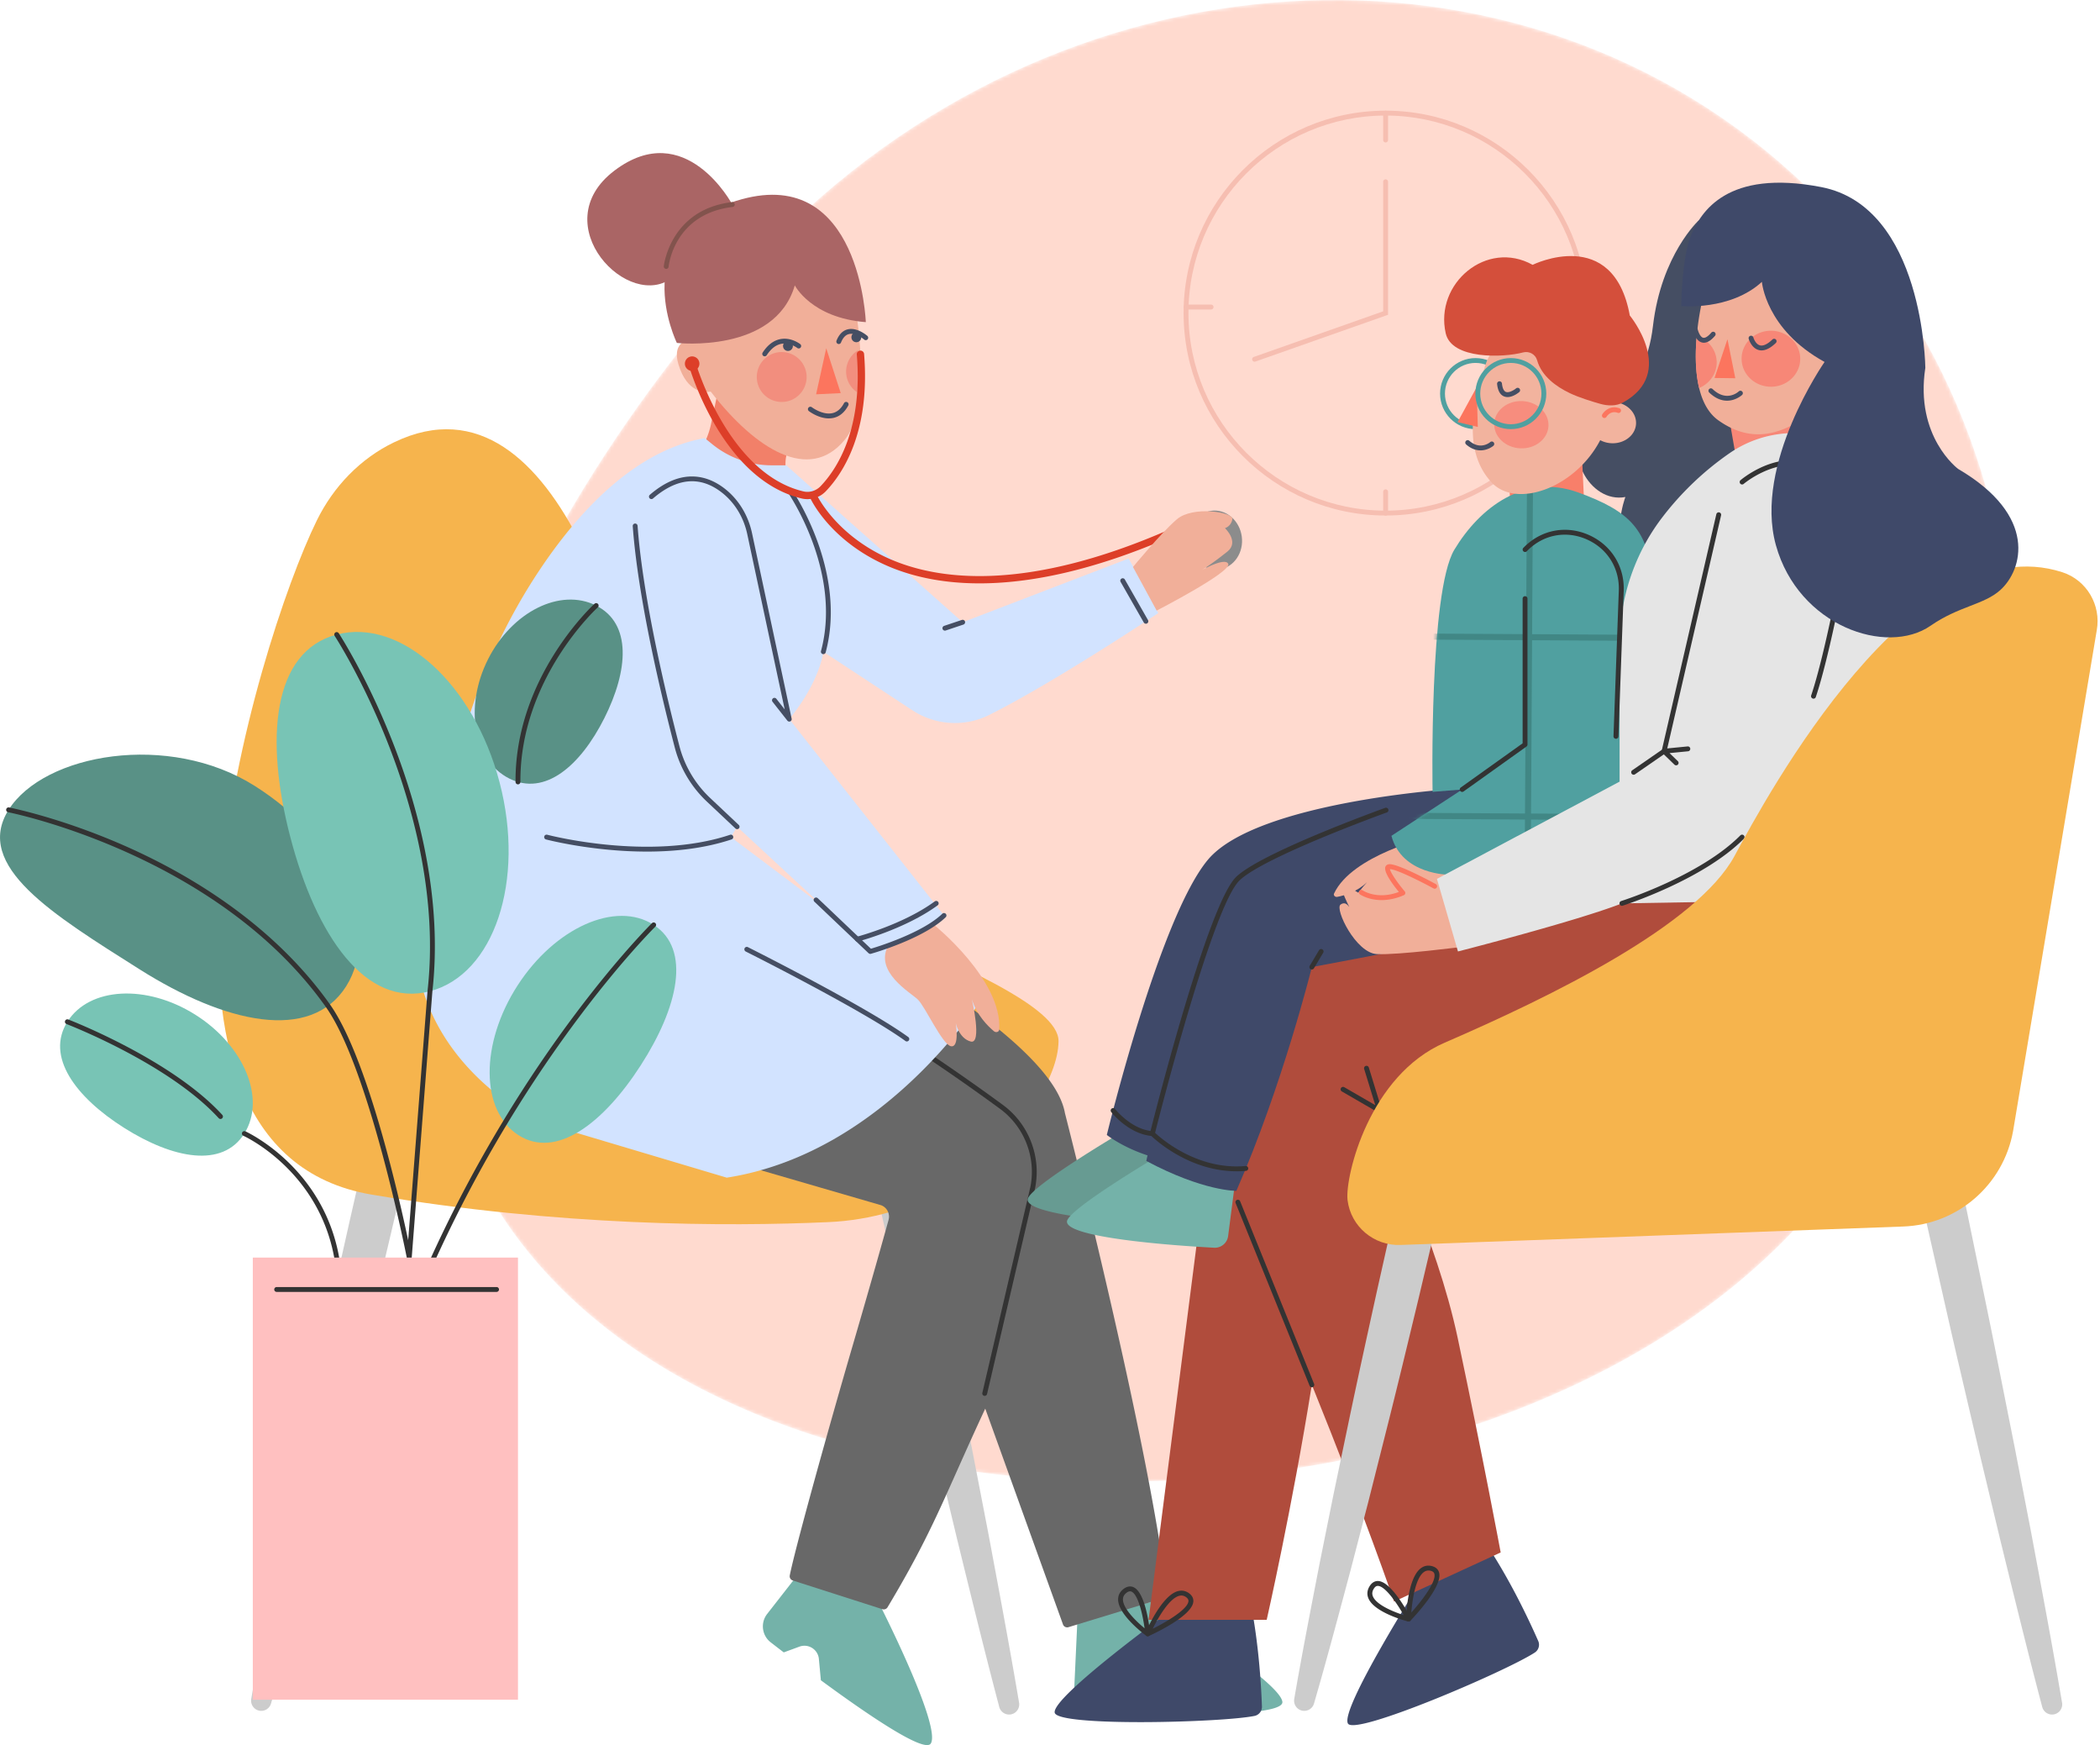
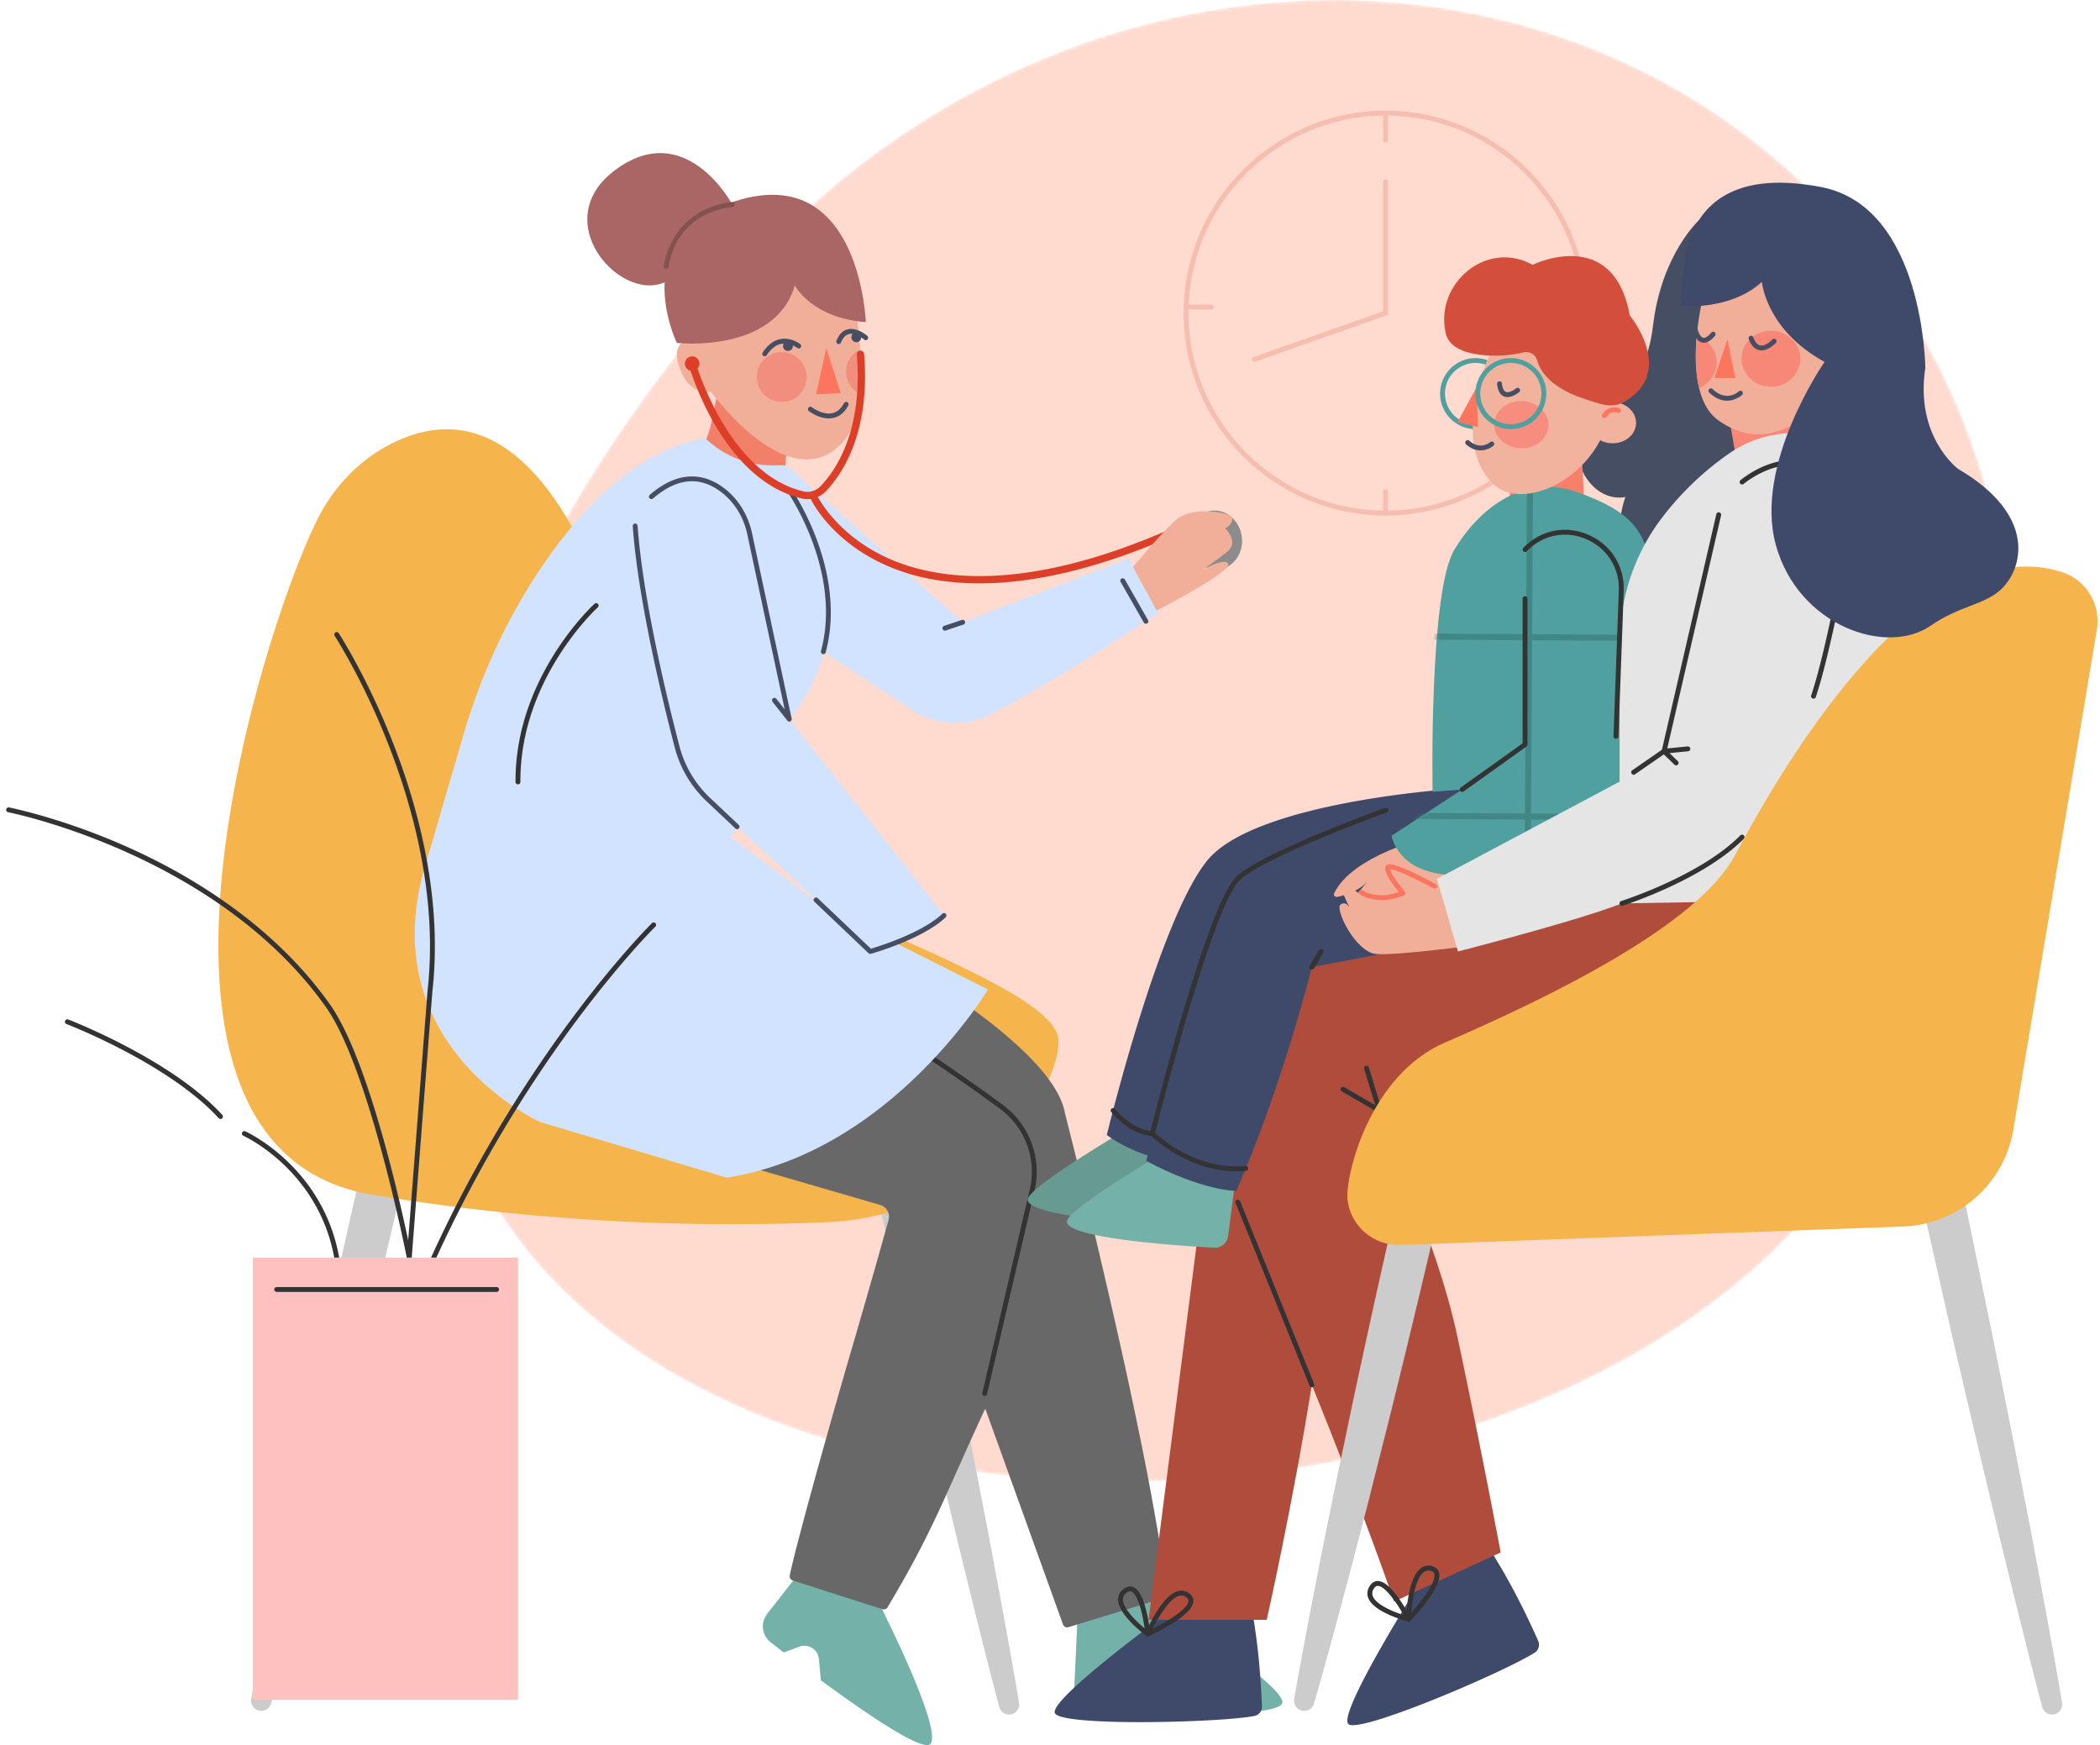
<svg xmlns="http://www.w3.org/2000/svg" width="603" height="501" viewBox="0 0 603 501" fill="none">
  <g clip-path="url(#ke10mvbwfa)">
    <mask id="fpkd2iq7qb" style="mask-type:luminance" maskUnits="userSpaceOnUse" x="123" y="0" width="456" height="426">
      <path d="M514.897 50.09C431.659-25.766 297.792-14.15 215.91 76.03c-81.883 90.181-133.447 222.336-50.202 298.192 83.239 75.855 269.76 66.697 351.649-23.49 81.89-90.188 80.786-224.787-2.453-300.643h-.007z" fill="#fff" />
    </mask>
    <g mask="url(#fpkd2iq7qb)">
      <path d="M514.897 50.09C431.659-25.766 297.792-14.15 215.91 76.03c-81.883 90.181-133.447 222.336-50.202 298.192 83.239 75.855 269.76 66.697 351.649-23.49 81.89-90.188 80.786-224.787-2.453-300.643h-.007z" fill="#FFDACF" />
      <path d="M397.867 148c-31.988 0-58.008-26.067-58.008-58.113 0-32.047 26.02-58.114 58.008-58.114 31.989 0 58.009 26.067 58.009 58.114 0 32.046-26.02 58.113-58.009 58.113zm0-114.826c-31.212 0-56.61 25.444-56.61 56.713 0 31.269 25.398 56.713 56.61 56.713 31.213 0 56.611-25.444 56.611-56.713 0-31.27-25.398-56.713-56.611-56.713z" fill="#F6BEB1" />
      <path d="M360.246 103.841a.697.697 0 0 1-.657-.469.708.708 0 0 1 .426-.896l37.153-13.094V52.19c0-.385.315-.7.699-.7.385 0 .699.315.699.7v38.187l-38.083 13.422a.667.667 0 0 1-.23.042h-.007zM397.867 40.89a.702.702 0 0 1-.699-.7v-7.716c0-.386.315-.7.699-.7.385 0 .699.314.699.7v7.715c0 .385-.314.7-.699.7zM397.867 148a.702.702 0 0 1-.699-.7v-6.113c0-.385.315-.7.699-.7.385 0 .699.315.699.7v6.113c0 .385-.314.7-.699.7zM347.791 88.85h-7.24a.701.701 0 0 1 0-1.4h7.24a.701.701 0 0 1 0 1.4zM455.177 90.587h-6.912a.701.701 0 0 1 0-1.4h6.912c.384 0 .699.315.699.7 0 .385-.315.7-.699.7z" fill="#F6BEB1" />
    </g>
    <path d="M250.764 295.034a7.877 7.877 0 0 1 1.978 1.155c.524.413.943.854 1.286 1.309.691.91 1.048 1.884 1.23 2.906l1.286 6.056 2.578 12.12 5.158 24.24 5.004 24.274c1.671 8.087 3.341 16.181 4.935 24.289l4.836 24.309 4.704 24.338c3.04 16.244 6.108 32.487 8.862 48.794a2.924 2.924 0 0 1-2.384 3.368 2.929 2.929 0 0 1-3.305-2.128c-4.229-15.992-8.143-32.047-12.084-48.095l-5.773-24.106-5.64-24.135c-1.894-8.044-3.718-16.096-5.536-24.155l-5.472-24.17-5.319-24.204-2.662-12.099-1.328-6.049c-.259-1.002-.336-2.045-.077-3.151a7.51 7.51 0 0 1 .629-1.723 8.044 8.044 0 0 1 1.321-1.869c1.523-1.61 3.837-2.03 5.773-1.253v-.021zM113.689 333.571c.664.581 1.007 1.085 1.363 1.596.315.497.538.98.671 1.435.294.924.245 1.765.021 2.563l-1.132 4.859-2.265 9.711-4.591 19.416c-3.117 12.925-6.227 25.857-9.491 38.754l-4.879 19.345-5.01 19.317c-3.44 12.855-6.843 25.717-10.561 38.502a2.917 2.917 0 0 1-3.613 1.989 2.929 2.929 0 0 1-2.062-3.298c2.257-13.128 4.822-26.186 7.352-39.244l3.942-19.563 4.082-19.527c2.704-13.023 5.57-26.011 8.421-38.999l4.368-19.464 2.216-9.726 1.111-4.859c.154-.819.475-1.596 1.139-2.296.322-.35.727-.686 1.23-.995.546-.301 1.077-.602 1.929-.833 2.083-.56 4.236.021 5.759 1.331v-.014z" fill="#CCC" />
    <path d="M113.151 126.981c-9.721 4.684-17.41 12.729-22.176 22.426-17.41 35.421-61.286 180.586 15.788 193.56 53.969 9.081 101.773 9.214 131.211 7.884 24.245-1.093 46.651-13.794 59.532-34.399 3.774-6.036 6.381-12.134 6.444-17.518.216-19.878-115.528-48.15-118.135-76.759-2.355-25.794-24.119-118.586-72.657-95.194h-.007z" fill="#F6B44D" />
    <path d="m235.709 482.397-.573-6.127c-.251-2.73-3.019-4.481-5.591-3.535l-4.494 1.652a627.317 627.317 0 0 1-3.753-2.892c-2.537-1.967-2.984-5.622-1.013-8.15l12.321-15.781 19.891 12.897s17.794 34.889 14.796 40.049c-1.72 2.948-17.962-8.101-31.584-18.12v.007zM332.01 492.164l-4.004-4.663c-1.783-2.08-5.053-1.898-6.598.364l-2.712 3.956c-1.747-.056-3.34-.119-4.731-.175-3.208-.133-5.682-2.85-5.542-6.057l.922-20.017 21.554-5.776s36.79 22.867 37.328 28.811c.301 3.396-19.324 3.816-36.224 3.557h.007z" fill="#74B2A9" />
    <path d="M131.707 236.619s61.069 9.004 64.718 6.435c0 0 104.226 47.303 109.363 76.506 0 0 24.44 95.327 29.228 137.904a1.265 1.265 0 0 1-.895 1.351l-27.327 8.332a1.272 1.272 0 0 1-1.586-.847l-22.302-61.901c-11.839 25.437-14.775 34.861-28.054 57.028a1.27 1.27 0 0 1-1.516.546l-25.734-8.248a1.263 1.263 0 0 1-.824-1.442c1.502-7.625 10.923-41.548 17.982-65.71 5.549-18.996 8.925-31.073 10.386-36.353a3.506 3.506 0 0 0-2.125-4.208l-87.11-25.324s-74.034-30.002-34.211-84.062l.007-.007z" fill="#686868" />
    <path d="M282.759 400.744c-.056 0-.105 0-.161-.021a.703.703 0 0 1-.524-.84l13.796-59.15c1.685-8.472-1.74-17.273-8.722-22.398-21.372-15.677-63.089-44.005-102.36-57.623a.699.699 0 0 1 .454-1.323c39.446 13.674 81.296 42.093 102.731 57.819 7.415 5.44 11.049 14.787 9.26 23.819l-13.803 59.171a.7.7 0 0 1-.678.539l.007.007z" fill="#333" />
    <path d="M229.119 115.106c1.37 1.401-1.104 9.173-2.88 14.13-.999 2.786-.922 5.741.224 8.493l3.054 7.358s-20.317.953-32.848-12.652a4.065 4.065 0 0 0 2.39-.875c2.684-2.156 4.466-6.77 5.095-9.753l3.453-16.419 21.519 9.711-.007.007z" fill="#F28069" />
    <path d="M323.421 324.272s-27.851 16.335-28.326 20.032c-.615 4.719 30.604 7.002 42.255 7.604a3.845 3.845 0 0 0 4.012-3.361l2.788-21.593-20.729-2.682z" fill="#679B92" />
    <path d="M423.691 123.2c-5.619 0-10.182-4.579-10.182-10.201 0-5.622 4.57-10.201 10.182-10.201 5.613 0 10.183 4.579 10.183 10.201 0 5.622-4.57 10.201-10.183 10.201zm0-19.009c-4.843 0-8.785 3.949-8.785 8.801s3.942 8.801 8.785 8.801c4.844 0 8.786-3.949 8.786-8.801s-3.942-8.801-8.786-8.801z" fill="#50A0A0" />
    <path d="M487.857 63.19s-10.812 9.837-13.223 30.415c-2.418 20.577-14.313 18.778-18.703 24.946-7.946 11.175.574 26.053 10.784 24.135 0 0-4.997 12.799 2.677 21.915 8.743 10.39 45.337.35 45.337.35L487.857 63.183v.007z" fill="#454E63" />
    <path d="m453.989 125.077.803 17.574-.223.147s-7.458 16.566-20.939.882l-.727-12.491 21.079-6.112h.007z" fill="#F87F6A" />
    <path d="m522.585 130.489-3.089-23.539-24.343 5.237 3.572 20.584 23.86-2.282z" fill="#F78777" />
    <path d="M416.947 226.523s-56.079 3.648-70.057 20.249c-13.978 16.6-29.074 79.062-29.074 79.062s10.833 8.619 26.907 8.038l72.224-107.356v.007zM358.89 459.025s-8.722 2.773-21.708 2.612c0 0-35.022 25.332-34.337 30.023.601 4.103 47.812 2.899 57.373.966a2.663 2.663 0 0 0 2.138-2.71c-.126-3.619-.685-17.441-3.473-30.891h.007zM427.046 443.706s-7.073 5.811-19.199 10.481c0 0-23.168 36.528-20.792 40.631 2.076 3.584 45.484-15.047 53.655-20.389a2.678 2.678 0 0 0 .985-3.312c-1.461-3.312-7.08-15.95-14.649-27.411z" fill="#3F4969" />
    <path d="m537.444 252.996-74.062-3.858-97.133 27.755c-10.392 2.261-19.143 9.487-22.91 19.443-3.969 10.502-.468 18.141-.468 17.875 0-.084.433.952 4.76 11.616l-17.822 139.206h33.917s7.304-32.166 12.958-67.475c15.312 37.865 23.622 62.231 23.622 62.231l30.605-14.095s-4.955-26.662-12.342-61.572c-6.081-28.727-21.289-59.247-21.289-59.247l84.706-9.712c4.089-.469 8.191-.791 12.301-1.043 12.929-.798 47.392-7.597 43.157-61.131v.007z" fill="#B04C3C" />
    <path d="M404.458 465.523a.694.694 0 0 1-.699-.714c.007-.469.293-11.553 4.172-14.543.944-.728 2.013-.952 3.18-.665 1.398.336 1.915 1.184 2.104 1.828 1.16 4.005-7.283 12.883-8.247 13.884a.687.687 0 0 1-.503.21h-.007zm5.71-14.64c-.496 0-.958.161-1.384.49-2.32 1.785-3.243 7.848-3.53 11.566 3.292-3.669 7.234-8.983 6.612-11.125-.077-.273-.279-.665-1.09-.861a2.746 2.746 0 0 0-.615-.077l.007.007z" fill="#333" />
    <path d="M404.458 465.523a.748.748 0 0 1-.175-.021c-.391-.098-9.645-2.514-11.357-6.645-.468-1.127-.37-2.261.294-3.388.789-1.338 1.789-1.597 2.474-1.576 3.878.112 8.827 9.529 9.379 10.601a.693.693 0 0 1-.077.756.7.7 0 0 1-.545.266l.007.007zm-8.834-10.222c-.301 0-.734.105-1.195.882-.434.735-.497 1.435-.203 2.135.999 2.409 5.801 4.39 8.827 5.363-2.083-3.682-5.361-8.324-7.387-8.38h-.042zM329.564 469.752a.703.703 0 0 1-.643-.973c.182-.434 4.543-10.629 9.254-11.966 1.146-.322 2.215-.133 3.201.56 1.174.833 1.341 1.806 1.278 2.479-.405 4.145-11.524 9.263-12.796 9.837a.685.685 0 0 1-.287.063h-.007zm9.659-11.693c-.217 0-.44.035-.671.098-2.81.798-5.913 6.085-7.555 9.438 4.41-2.184 10.036-5.664 10.253-7.876.028-.288-.014-.722-.692-1.205-.427-.301-.867-.455-1.335-.455z" fill="#333" />
    <path d="M329.564 469.752a.689.689 0 0 1-.412-.133c-.329-.238-8.031-5.91-8.093-10.384-.021-1.218.496-2.24 1.523-3.038 1.223-.946 2.244-.82 2.88-.539 3.557 1.54 4.675 12.126 4.794 13.331a.694.694 0 0 1-.699.763h.007zm-5.067-12.904c-.265 0-.608.105-1.062.455-.671.518-.993 1.148-.986 1.911.035 2.605 3.767 6.232 6.214 8.255-.574-4.194-1.908-9.725-3.76-10.53a.975.975 0 0 0-.413-.091h.007z" fill="#333" />
    <path d="M550.247 295.034a7.841 7.841 0 0 1 1.978 1.155c.524.413.944.854 1.286 1.309.692.91 1.049 1.884 1.23 2.906l1.286 6.056 2.579 12.12 5.158 24.24 5.004 24.274c1.67 8.087 3.341 16.181 4.934 24.289l4.837 24.309 4.703 24.338c3.04 16.244 6.109 32.487 8.862 48.794a2.923 2.923 0 0 1-2.383 3.368 2.93 2.93 0 0 1-3.306-2.128c-4.228-15.992-8.142-32.047-12.084-48.095l-5.773-24.106-5.64-24.135c-1.894-8.044-3.718-16.096-5.535-24.155l-5.472-24.17-5.319-24.204-2.663-12.099-1.328-6.049c-.258-1.002-.335-2.045-.076-3.151a7.463 7.463 0 0 1 .629-1.723 8.014 8.014 0 0 1 1.321-1.869c1.523-1.61 3.836-2.03 5.772-1.253v-.021zM413.18 333.571c.664.581 1.007 1.085 1.363 1.596.314.497.538.98.671 1.435.293.924.244 1.765.021 2.563l-1.132 4.859-2.265 9.711-4.592 19.416c-3.117 12.925-6.22 25.857-9.491 38.754l-4.878 19.345-5.011 19.317c-3.439 12.855-6.842 25.717-10.56 38.502a2.918 2.918 0 0 1-3.614 1.989 2.929 2.929 0 0 1-2.061-3.298c2.257-13.128 4.822-26.186 7.352-39.244l3.942-19.563 4.081-19.527c2.705-13.023 5.571-26.011 8.422-38.999l4.368-19.464 2.216-9.726 1.111-4.859c.154-.819.475-1.596 1.139-2.296.322-.35.727-.686 1.23-.995.545-.301 1.077-.602 1.929-.833 2.083-.56 4.235.021 5.759 1.331v-.014z" fill="#CCC" />
    <path d="M334.708 330.574s-27.851 16.335-28.326 20.031c-.615 4.72 30.604 7.002 42.255 7.604a3.844 3.844 0 0 0 4.012-3.361l2.788-21.593-20.722-2.681h-.007z" fill="#74B2A9" />
    <path d="M329.152 333.297s14.327-67.026 24.461-79.202c10.134-12.175 63.341-27.572 63.341-27.572l53.724-3.151s6.29 32.908-16.424 38.509c-22.714 5.601-77.563 15.754-77.563 15.754s-8.401 33.979-21.68 64.246c0 0-9.435.168-25.859-8.584z" fill="#3F4969" />
    <path d="M410.259 240.323s-21.988 5.153-27.194 16.188c-.245.525.3 1.092.929.973 1.985-.378 5.668-1.428 8.534-4.208 0 0-7.667 8.458-4.767 9.193 2.901.735 5.389-2.156 5.389-2.156s-3.788 4.803-1.741 5.524c2.048.721 10.253-5.412 12.699-6.049 2.447-.637 12.238-1.695 12.308-9.039l-6.164-10.419.007-.007z" fill="#F1AF99" />
    <path d="M411.356 227.335s-1.062-57.371 6.255-69.533c7.324-12.162 20.212-21.943 35.448-16.461 15.236 5.483 20.205 10.958 21.428 25.437 1.23 14.48 1.782 56.356 1.782 56.356l-21.651 10.293-38.412 17.707s-13.712.105-16.668-11.175l20.316-13.303-8.505.679h.007z" fill="#50A0A0" />
    <mask id="i98ztibo8c" style="mask-type:luminance" maskUnits="userSpaceOnUse" x="399" y="139" width="78" height="113">
      <path d="M411.356 227.335s-1.062-57.371 6.255-69.533c7.324-12.162 20.212-21.943 35.448-16.461 15.236 5.483 20.205 10.958 21.428 25.437 1.23 14.48 1.782 56.356 1.782 56.356l-21.651 10.293-38.412 17.707s-13.712.105-16.668-11.175l20.316-13.303-8.505.679h.007z" fill="#fff" />
    </mask>
    <g mask="url(#i98ztibo8c)" fill="#418785">
      <path d="M529.015 234.953a.867.867 0 0 1-.874.861l-183.551-1.078a.858.858 0 0 1-.859-.875c0-.476.391-.861.873-.861l183.551 1.078c.483 0 .867.392.86.875zM534.117 183.491a.868.868 0 0 1-.874.861l-188.352-1.106a.859.859 0 0 1-.86-.875c0-.476.392-.861.874-.861l188.352 1.106c.482 0 .867.392.86.875z" />
      <path d="M439.263 294.614a.867.867 0 0 1-.874.861.858.858 0 0 1-.859-.875l1.181-198.587c0-.476.391-.861.873-.861.483 0 .867.392.86.875l-1.181 198.587z" />
    </g>
    <path d="M376.691 398.272a.713.713 0 0 1-.65-.434l-21.247-52.463a.698.698 0 0 1 1.293-.525l21.247 52.463a.7.7 0 0 1-.65.959h.007zM396.099 319.483a.7.7 0 0 1-.349-.091l-10.449-6.049a.709.709 0 0 1-.259-.959.706.706 0 0 1 .958-.259l8.904 5.153-3.194-10.391a.698.698 0 1 1 1.335-.413l3.718 12.092a.709.709 0 0 1-.231.756.711.711 0 0 1-.433.154v.007z" fill="#333" />
    <path d="M416.171 257.127s-13.964-9.27-14.865-6.925c-.902 2.339 3.725 7.555 3.725 7.555s-10.246 2.605-16.76-2.66c-6.506-5.266-.566 5.804-.566 5.804s-1.069-2.472-2.781-1.204c-1.713 1.267 4.382 13.884 10.413 14.213 6.032.329 25.07-2.15 25.07-2.15l-4.243-14.64.007.007z" fill="#F1AF99" />
    <path d="M552.931 181.391s1.657-24.919-11.35-43.452c-10.204-14.543-30.444-17.903-45.03-7.779a85.725 85.725 0 0 0-19.38 18.554c-7.905 10.412-12.119 23.168-12.119 36.247v39.441l-52.445 27.915 6.038 20.837s33.862-8.647 47.078-13.8l78.444-1.345 8.764-76.618z" fill="#E5E5E5" />
    <path d="M469.085 222.413a.686.686 0 0 1-.573-.301.704.704 0 0 1 .174-.973l8.527-5.896 15.62-67.614a.699.699 0 1 1 1.363.315l-15.676 67.881a.707.707 0 0 1-.287.42l-8.75 6.049a.69.69 0 0 1-.398.126v-.007zM465.723 260.047a.687.687 0 0 1-.664-.49.695.695 0 0 1 .454-.876c.224-.07 22.7-7.225 34.218-18.855a.696.696 0 0 1 .986 0 .699.699 0 0 1 0 .987c-11.77 11.875-34.568 19.129-34.791 19.206a.733.733 0 0 1-.21.035l.007-.007zM520.733 200.575a.83.83 0 0 1-.224-.035.702.702 0 0 1-.44-.889c4.913-14.641 10.833-48.815 11.343-51.777-3.417-7.968-7.974-12.673-13.53-13.989-8.716-2.066-17.109 4.957-17.193 5.034a.698.698 0 0 1-.986-.077.701.701 0 0 1 .077-.987c.364-.308 9.002-7.555 18.416-5.329 6.066 1.436 10.973 6.484 14.586 14.998.049.126.07.259.049.392-.063.364-6.283 36.856-11.434 52.19a.696.696 0 0 1-.664.476v-.007z" fill="#333" />
    <path d="M481.294 219.724a.705.705 0 0 1-.489-.196l-3.466-3.36a.704.704 0 0 1 .419-1.205l6.828-.672a.7.7 0 0 1 .133 1.394l-5.326.525 2.384 2.31a.693.693 0 0 1 .014.987.71.71 0 0 1-.504.21l.007.007z" fill="#333" />
    <path d="m602.07 180.943-24.028 143.778c-2.767 15.417-15.878 26.823-31.506 27.397l-144.392 5.3c-7.61.28-14.257-5.265-15.2-12.841-.007-.07-.014-.126-.021-.182-.657-6.75 6.171-35.645 27.941-45.069 30.479-13.198 72.448-33.664 83.225-53.647 9.484-17.588 51.473-95.193 94.092-81.4 6.989 2.261 11.189 9.424 9.889 16.671v-.007z" fill="#F6B44D" />
    <path d="M355.053 336.259c-14.355 0-24.545-10.215-24.65-10.327a.716.716 0 0 1-.182-.658c.664-2.668 16.417-65.465 24.727-73.517 7.185-6.96 41.354-19.304 42.8-19.829a.7.7 0 0 1 .476 1.317c-.35.126-35.33 12.763-42.304 19.52-7.695 7.457-22.875 67.019-24.245 72.46 1.81 1.694 12.217 10.782 25.999 9.522a.7.7 0 0 1 .133 1.393 30.69 30.69 0 0 1-2.754.126v-.007z" fill="#333" />
    <path d="M376.684 278.335a.741.741 0 0 1-.357-.098.705.705 0 0 1-.244-.959l2.669-4.481a.703.703 0 0 1 .958-.245c.328.196.44.63.245.959l-2.67 4.481a.71.71 0 0 1-.601.343zM330.899 326.142h-.056c-6.716-.525-11.581-6.659-11.783-6.918a.698.698 0 0 1 1.097-.861c.049.056 4.697 5.916 10.791 6.386a.698.698 0 0 1-.056 1.393h.007z" fill="#333" />
    <path d="M540.596 101.054c-.063 4.425-3.697 7.968-8.122 7.912a7.971 7.971 0 0 1-3.732-.987c-1.314 3.452-3.543 6.511-6.429 8.885-10.407 8.507-19.416 10.516-28.872 3.83-2.928-2.073-4.627-5.455-5.549-9.298a28.436 28.436 0 0 1-.37-1.793c-.783-4.383-.678-9.151-.315-13.184a71.13 71.13 0 0 1 .266-2.506c.51-4.124 1.188-7.002 1.188-7.002 3.823-10.096 12.643-12.862 16.766-13.611a10.93 10.93 0 0 1 3.963 0c15.229 2.625 20.121 11.377 21.037 19.926a8.014 8.014 0 0 1 2.257-.287c4.424.056 7.968 3.69 7.912 8.122v-.007z" fill="#F1AF99" />
    <path d="M516.91 102.567c.252 4.432-3.306 8.212-7.946 8.45-4.641.232-8.611-3.171-8.862-7.603-.252-4.432 3.305-8.213 7.946-8.451 4.641-.238 8.611 3.172 8.862 7.604zM487.892 111.396a28.436 28.436 0 0 1-.37-1.793c-.783-4.383-.678-9.151-.315-13.184 3.166 1.008 5.514 3.802 5.717 7.184.196 3.445-1.908 6.483-5.032 7.793z" fill="#F78777" />
    <path d="m496.027 97.385 2.251 11.203-5.969-.077 3.718-11.126z" fill="#FC755E" />
    <path d="M489.255 98.394c-.182 0-.364-.021-.545-.07-1.887-.47-2.537-3.207-2.6-3.515a.697.697 0 1 1 1.363-.301c.125.567.685 2.233 1.572 2.457.587.14 1.419-.378 2.348-1.477a.705.705 0 0 1 .986-.084.708.708 0 0 1 .084.987c-1.126 1.33-2.202 2.003-3.208 2.003zM505.819 100.599c-.287 0-.56-.035-.832-.112-2.09-.567-2.831-3.116-2.859-3.22a.696.696 0 1 1 1.342-.378c.007.027.566 1.904 1.887 2.254.944.252 2.181-.33 3.593-1.688a.697.697 0 0 1 .964 1.008c-1.475 1.422-2.851 2.136-4.102 2.136h.007z" fill="#454E63" />
    <path d="M482.769 87.856s14.027 1.415 23.147-6.938c0 0 1.063 13.695 17.997 22.993 0 0-20.443 29.295-13.978 52.596 6.465 23.301 31.87 31.85 44.429 23.126 8.135-5.65 15.306-5.979 20.037-10.257 6.381-5.769 10.889-21.25-12.14-34.756 0 0-12.461-9.2-9.414-29.029 0 0-.412-46.182-29.871-51.882-27.208-5.265-34.581 7.261-37.342 13.716-2.788 6.533-2.865 20.431-2.865 20.431z" fill="#3F4969" />
    <path d="M495.915 115.036c-1.495 0-3.271-.56-5.13-2.345a.699.699 0 0 1-.021-.987.696.696 0 0 1 .986-.021c4.039 3.872 7.38.819 7.52.686a.697.697 0 1 1 .957 1.015c-.028.028-1.775 1.652-4.319 1.652h.007z" fill="#454E63" />
    <path d="M419.861 227.356a.72.72 0 0 1-.573-.294.707.707 0 0 1 .161-.98l17.759-12.68v-41.541c0-.385.315-.7.699-.7.384 0 .699.315.699.7v41.898a.697.697 0 0 1-.294.567l-18.052 12.89a.686.686 0 0 1-.406.133l.007.007zM464.004 212.093h-.028a.698.698 0 0 1-.671-.728l1.523-41.814c.238-6.428-3.277-12.057-9.155-14.675-5.822-2.598-12.28-1.464-16.844 2.968a6.913 6.913 0 0 0-.398.406.695.695 0 0 1-.985.042.691.691 0 0 1-.042-.987s.16-.175.461-.462c4.983-4.838 12.028-6.077 18.388-3.242 6.416 2.864 10.239 8.997 9.987 16.006l-1.523 41.814a.696.696 0 0 1-.699.672h-.014z" fill="#333" />
    <path d="M464.619 115.59c1.628-12.393-6.745-28.945-22.323-24.415-7.185 2.086-14.013 7.247-16.04 14.458-1.95 6.946-7.415 22.573 1.992 32.81 7.129 7.751 24.133 1.589 31.241-12.071a7.567 7.567 0 0 0 3.215.875c3.753.182 6.919-2.324 7.073-5.594.132-2.864-2.083-5.363-5.158-6.056v-.007z" fill="#F2B39E" />
    <path d="M429.059 121.562c-.175 3.746 3.166 6.946 7.464 7.149 4.298.203 7.926-2.668 8.107-6.414.182-3.746-3.166-6.946-7.464-7.149-4.298-.203-7.925 2.668-8.107 6.414z" fill="#F78D7E" />
    <path d="M466.045 115.548c-1.95 1.071-4.334 1.008-6.479.413-2.37-.666-6.116-1.807-8.813-3.095-3.956-1.891-8.094-4.887-9.386-9.452-.49-1.723-2.3-2.696-4.026-2.234-5.717 1.52-20.506 2.052-22.211-5.489-3.243-14.34 11.797-26.991 24.951-19.66 0 0 23.175-11.476 27.906 14.549 0 0 13.594 16.447-1.942 24.968z" fill="#D44F3B" />
    <path d="m424.013 111.165.328 11.405-5.8-1.393 5.472-10.012zM460.691 120.008a.698.698 0 0 1-.601-1.051c.601-1.015 2.397-2.681 4.934-1.743a.698.698 0 0 1-.482 1.309c-2.027-.749-3.131.945-3.25 1.141a.7.7 0 0 1-.601.337v.007z" fill="#FC755E" />
    <path d="M432.868 113.993a2.64 2.64 0 0 1-1-.189c-1.111-.448-1.782-1.645-1.984-3.55a.699.699 0 1 1 1.39-.147c.098.932.378 2.101 1.119 2.402.943.385 2.481-.63 2.942-1.015a.7.7 0 0 1 .894 1.078c-.202.168-1.761 1.428-3.361 1.428v-.007zM425.096 129.292c-1.223 0-2.649-.413-4.116-1.702a.699.699 0 0 1-.063-.987.69.69 0 0 1 .985-.063c3.145 2.766 5.871.497 5.983.399a.7.7 0 1 1 .908 1.064c-.021.021-1.544 1.296-3.697 1.296v-.007z" fill="#454E63" />
    <path d="M433.825 123.2c-5.619 0-10.183-4.579-10.183-10.201 0-5.622 4.571-10.201 10.183-10.201s10.183 4.579 10.183 10.201c0 5.622-4.571 10.201-10.183 10.201zm0-19.009c-4.843 0-8.785 3.949-8.785 8.801s3.942 8.801 8.785 8.801c4.844 0 8.785-3.949 8.785-8.801s-3.941-8.801-8.785-8.801z" fill="#50A0A0" />
    <path d="M396.714 258.408c-3.781 0-6.094-1.561-6.234-1.652a.698.698 0 1 1 .797-1.148c.174.119 4.179 2.779 10.399.462-1.964-2.395-4.515-5.917-3.837-7.303.126-.266.462-.693 1.293-.665 2.866.133 12.112 5.146 13.16 5.72a.707.707 0 0 1 .28.952.699.699 0 0 1-.951.281c-2.746-1.499-10.308-5.406-12.51-5.546.126.903 2.013 3.76 4.25 6.4a.693.693 0 0 1 .146.609.703.703 0 0 1-.405.483c-2.418 1.05-4.578 1.407-6.388 1.407z" fill="#FC755E" />
    <path d="M261.981 203.908c6.584 4.334 14.977 4.873 22.029 1.358 18.542-9.228 48.587-29.253 48.587-29.253l-8.512-15.669-47.665 18.302-50.642-45.055h-4.186a27.078 27.078 0 0 1-17.067-6.064l-2.153-1.75c-19.695 3.494-35.637 20.417-46.861 37.01-9.98 14.753-17.451 31.066-22.448 48.178l-10.693 36.64c-16.138 52.491 32.722 74.511 32.722 74.511l53.584 15.978c47.127-7.324 75.013-54.025 75.013-54.025l-27.02-13.611c7.884-2.156 14.412-7.632 14.412-7.632l-44.45-56.37c8.939-10.985 9.784-19.352 9.784-19.352l25.559 16.811.007-.007zm-25.656 56.3-26.461-19.885 1.79-2.976 24.671 22.861z" fill="#D2E3FF" />
    <path d="M211.654 238.041a.684.684 0 0 1-.476-.189l-8.212-7.73a32.628 32.628 0 0 1-9.232-15.593c-3.851-14.794-10.533-42.71-12.049-63.476a.698.698 0 0 1 .643-.75c.377-.028.72.26.748.645 1.509 20.654 8.17 48.479 12.007 63.224a31.229 31.229 0 0 0 8.841 14.928l8.212 7.736a.7.7 0 0 1 .028.988.7.7 0 0 1-.51.224v-.007zM226.638 207.157a.697.697 0 0 1-.552-.267l-4.257-5.412a.696.696 0 0 1 .119-.98.693.693 0 0 1 .979.119l2.39 3.046-10.749-50.321c-1.041-4.887-3.676-9.158-7.408-12.022-6.172-4.747-12.783-4.138-19.653 1.793a.704.704 0 0 1-.986-.07.707.707 0 0 1 .07-.987c9.267-8.003 16.767-5.42 21.421-1.842 3.998 3.074 6.807 7.632 7.926 12.841l11.378 53.268a.693.693 0 0 1-.678.841v-.007zM236.422 187.797a.798.798 0 0 1-.181-.021.702.702 0 0 1-.497-.854c6.151-23-9.526-45.588-9.686-45.812a.697.697 0 0 1 .167-.973.695.695 0 0 1 .972.168c.161.231 16.207 23.358 9.889 46.981a.695.695 0 0 1-.678.518l.014-.007zM271.318 181.048a.706.706 0 0 1-.664-.477.71.71 0 0 1 .441-.889l5.108-1.708a.7.7 0 0 1 .888.441.71.71 0 0 1-.44.889l-5.109 1.709a.601.601 0 0 1-.224.035zM329.04 179.066a.703.703 0 0 1-.608-.35l-6.654-11.658a.696.696 0 1 1 1.21-.693l6.653 11.658a.697.697 0 0 1-.608 1.043h.007z" fill="#454E63" />
    <path d="M281.25 167.478c-11.819 0-20.765-2.422-27.285-5.391-15.621-7.106-21.037-18.519-21.261-19.002a1.05 1.05 0 0 1 .51-1.393 1.046 1.046 0 0 1 1.391.511c.049.112 5.389 11.272 20.366 18.036 13.894 6.273 39.152 9.956 80.618-8.136a1.048 1.048 0 0 1 .831 1.925c-22.972 10.02-41.109 13.45-55.17 13.45z" fill="#DD3E28" />
    <path d="M246.836 113.811c-.587 5.118-1.915 9.613-4.389 12.582-10.064 12.085-25.349 2.815-38.37-13.968-1.712.301-6.744.42-9.253-7.772-2.111-6.918 3.362-7.877 6.926-7.814.105-18.407 6.912-46.413 41.144-22.748 0 0 3.474 13.772 4.193 27.67.224 4.131.189 8.269-.244 12.057l-.007-.007z" fill="#F1AF99" />
    <path d="M231.551 107.279c.524 3.921-2.222 7.533-6.136 8.058a7.16 7.16 0 0 1-8.045-6.147c-.524-3.921 2.223-7.534 6.137-8.059a7.16 7.16 0 0 1 8.044 6.148zM246.123 112.621a7.116 7.116 0 0 1-3.103-4.992 7.171 7.171 0 0 1 3.348-7.065c.223 4.131.188 8.269-.245 12.057z" fill="#F28E7E" />
    <path d="M240.846 98.765a.673.673 0 0 1-.258-.05.709.709 0 0 1-.392-.91c.727-1.82 1.817-2.92 3.236-3.255 2.712-.651 5.522 1.792 5.64 1.897a.699.699 0 0 1-.922 1.05c-.021-.02-2.397-2.072-4.396-1.582-.958.231-1.713 1.043-2.265 2.416a.702.702 0 0 1-.65.44l.007-.006zM219.572 102.3a.7.7 0 0 1-.58-1.078c1.461-2.254 3.229-3.564 5.256-3.9 3.012-.49 5.43 1.394 5.535 1.47.3.239.356.68.112.98a.692.692 0 0 1-.979.113c-.035-.028-2.069-1.59-4.452-1.19-1.614.266-3.061 1.372-4.298 3.276a.706.706 0 0 1-.587.322l-.007.007z" fill="#454E63" />
    <path d="M244.488 96.972a1.413 1.413 0 1 0 2.809-.308 1.414 1.414 0 0 0-1.558-1.253 1.415 1.415 0 0 0-1.251 1.561zM227.207 100.385c.576-.526.618-1.42.094-1.998a1.41 1.41 0 0 0-1.995-.094 1.416 1.416 0 0 0-.094 1.997c.525.578 1.418.62 1.995.095zM237.995 120.12c-2.97 0-5.605-2.003-5.731-2.094a.695.695 0 0 1-.126-.98.7.7 0 0 1 .979-.133c.028.021 3.068 2.317 5.884 1.701 1.37-.301 2.495-1.26 3.348-2.863a.697.697 0 1 1 1.23.658c-1.055 1.981-2.495 3.185-4.291 3.571a6.287 6.287 0 0 1-1.293.133v.007z" fill="#454E63" />
    <path d="M231.838 143.302a7.119 7.119 0 0 1-1.622-.189c-22.833-5.405-32.093-37.067-32.478-38.411-.16-.56.161-1.141.72-1.295a1.038 1.038 0 0 1 1.293.721c.091.315 9.317 31.829 30.947 36.947 1.762.42 3.656-.168 4.949-1.519 4.626-4.845 12.118-16.188 10.385-37.711a1.05 1.05 0 1 1 2.09-.175c1.803 22.335-6.095 34.231-10.959 39.328a7.378 7.378 0 0 1-5.325 2.304z" fill="#DD3E28" />
    <path d="M194.356 98.45s28.137 3.15 33.868-16.524c0 0 4.697 9.326 20.387 10.558 0 0-1.558-44.691-35.699-35.26-34.142 9.431-18.556 41.226-18.556 41.226z" fill="#AA6565" />
-     <path d="M210.277 58.715s-13.405-25.22-33.848-9.732c-20.443 15.488 4.431 40.98 16.927 30.478l16.928-20.745h-.007z" fill="#AA6565" />
+     <path d="M210.277 58.715s-13.405-25.22-33.848-9.732c-20.443 15.488 4.431 40.98 16.927 30.478l16.928-20.745z" fill="#AA6565" />
    <path d="M191.302 77.193h-.07a.703.703 0 0 1-.629-.763c.014-.162 1.817-16.28 19.59-18.408a.701.701 0 0 1 .161 1.393c-16.641 1.99-18.304 16.538-18.367 17.155a.698.698 0 0 1-.692.63l.007-.007z" fill="#82534D" />
    <path d="M198.745 106.494c1.15 0 2.083-.934 2.083-2.086a2.086 2.086 0 0 0-2.083-2.087c-1.15 0-2.083.935-2.083 2.087 0 1.152.933 2.086 2.083 2.086z" fill="#DD3E28" />
    <path d="m237.247 99.983 4.165 12.876-7.072.343 2.907-13.219z" fill="#FC755E" />
    <path d="M356.562 153.993c.643 4.642-2.236 8.878-6.429 9.467-4.194.581-8.115-2.703-8.764-7.352-.65-4.649 2.236-8.878 6.429-9.466 4.194-.581 8.114 2.702 8.764 7.351z" fill="#8C8C8C" />
    <path d="M351.502 154.693c.217 1.548-.747 2.962-2.145 3.158-1.398.196-2.705-.903-2.922-2.45-.216-1.548.748-2.962 2.146-3.158 1.398-.196 2.705.903 2.921 2.45z" fill="#25465E" />
    <path d="M332.129 175.299s21.519-11.097 20.562-13.401c-.958-2.303-9.352 2.731-9.352 2.731s2.586-1.078 9.1-6.281c3.509-2.8-.699-6.721-.699-6.721s1.761-.469 2.125-2.556c.37-2.086-11.35-3.914-15.921 0s-12.615 13.709-12.615 13.709l6.8 12.519z" fill="#F1AF99" />
-     <path d="M260.394 298.99a.706.706 0 0 1-.412-.133c-11.958-8.689-45.512-25.521-45.854-25.689a.708.708 0 0 1-.315-.939.7.7 0 0 1 .937-.315c.335.168 33.994 17.049 46.05 25.808a.7.7 0 0 1-.413 1.268h.007zM246.186 270.318a.7.7 0 0 1-.175-1.379c.133-.035 13.349-3.515 22.4-10.16a.695.695 0 0 1 .978.154.7.7 0 0 1-.153.981c-9.275 6.805-22.743 10.348-22.875 10.383a.748.748 0 0 1-.175.021zM185.773 244.482c-15.669 0-28.801-3.431-28.997-3.487a.702.702 0 0 1-.496-.854.7.7 0 0 1 .853-.497c.293.077 29.479 7.702 52.508.014a.693.693 0 0 1 .88.441.7.7 0 0 1-.44.882c-7.856 2.626-16.41 3.501-24.315 3.501h.007z" fill="#454E63" />
-     <path d="M268.285 265.585s19.576 15.782 18.626 30.016c-.042.672-.93.945-1.503.462-1.81-1.519-4.983-4.684-6.332-9.158 0 0 3.033 13.009-.349 12.106-3.383-.904-4.285-5.273-4.285-5.273s1.146 7.065-1.356 6.631c-2.502-.427-7.401-11.371-9.539-13.415-2.139-2.045-12.595-7.961-8.499-15.502l13.23-5.867h.007z" fill="#F1AF99" />
    <path d="M249.897 273.854a.732.732 0 0 1-.482-.189l-15.565-14.788a.7.7 0 0 1-.028-.987.696.696 0 0 1 .986-.028l15.271 14.508c2.341-.701 14.886-4.622 20.505-10.048a.696.696 0 0 1 .986.021.699.699 0 0 1-.021.987c-6.437 6.211-20.869 10.328-21.477 10.496-.063.014-.126.028-.189.028h.014z" fill="#454E63" />
-     <path d="M140.122 189.295c-6.899 13.71-4.173 29.015 6.087 34.196 10.26 5.181 20.429-3.62 27.327-17.322 6.898-13.709 7.904-27.131-2.356-32.312-10.259-5.181-24.16 1.729-31.058 15.438zM73.16 225.634c24.671 15.606 36.42 41.351 26.244 57.504-10.183 16.146-34.728 10.712-59.4-4.901-24.67-15.607-47.713-29.596-37.53-45.749 10.183-16.145 46.015-22.468 70.686-6.854z" fill="#599186" />
-     <path d="M143.455 224.612c7.395 28.279-1.565 55.13-20.009 59.968-18.444 4.838-32.674-15.921-40.068-44.201-7.394-28.279-5.15-53.366 13.293-58.204 18.444-4.838 39.39 14.164 46.784 42.444v-.007zM56.114 291.33c14.034 8.864 20.317 24.134 14.041 34.105-6.276 9.97-20.456 7.239-34.483-1.618-14.034-8.864-22.603-20.5-16.327-30.478 6.277-9.977 22.742-10.873 36.77-2.009zM148.585 282.963c-10.735 16.664-10.637 35.862.231 42.892 10.868 7.029 24.426-3.34 35.161-19.997 10.735-16.664 14.586-33.306 3.725-40.336-10.867-7.03-28.375.777-39.117 17.441z" fill="#78C4B5" />
    <path d="M117.512 361.738a.697.697 0 0 1-.685-.567c-.104-.539-10.735-54.368-23.21-71.998-31.115-43.949-90.682-55.879-91.283-55.991a.696.696 0 0 1-.552-.82c.07-.378.44-.63.818-.553.154.028 15.313 3.004 34.148 11.427 17.388 7.772 41.57 21.915 58.015 45.146 10.554 14.914 19.513 53.878 22.442 67.678l5.556-71.529c5.843-51.854-26.334-101.474-26.663-101.971a.708.708 0 0 1 .196-.973.705.705 0 0 1 .971.196c.329.497 32.785 50.53 26.887 102.874l-5.934 76.437a.7.7 0 0 1-.657.644h-.049zM96.678 361.738a.696.696 0 0 1-.685-.574c-4.542-25.241-25.9-35.001-26.11-35.092a.704.704 0 0 1-.357-.924.696.696 0 0 1 .923-.357c.223.098 22.246 10.131 26.921 36.128a.698.698 0 0 1-.566.812c-.042.007-.084.014-.126.014v-.007zM123.362 364.35a.701.701 0 0 1-.636-.988c27.767-62.055 64.124-97.987 64.487-98.337a.696.696 0 0 1 .986.014.693.693 0 0 1-.014.987c-.364.357-36.532 36.114-64.187 97.911a.7.7 0 0 1-.636.413zM63.32 321.248a.715.715 0 0 1-.517-.224c-14.39-15.726-43.416-26.921-43.71-27.034a.702.702 0 0 1-.405-.903.703.703 0 0 1 .902-.406c.294.112 29.633 11.427 44.24 27.39a.7.7 0 0 1-.042.988.676.676 0 0 1-.475.182l.007.007zM148.732 225.179a.696.696 0 0 1-.699-.693c-.182-30.226 22.456-50.944 22.686-51.154a.697.697 0 0 1 .986.056.694.694 0 0 1-.056.987c-.224.203-22.4 20.522-22.218 50.104 0 .385-.308.7-.692.707l-.007-.007z" fill="#333" />
    <path d="M148.732 361.038H72.594V487.97h76.138V361.038z" fill="#FFC0C0" />
    <path d="M142.582 370.896H79.443a.702.702 0 0 1-.698-.7c0-.385.314-.7.698-.7h63.139c.384 0 .699.315.699.7 0 .385-.315.7-.699.7z" fill="#333" />
  </g>
  <defs>
    <clipPath id="ke10mvbwfa">
      <path fill="#fff" d="M0 0h603v501H0z" />
    </clipPath>
  </defs>
</svg>